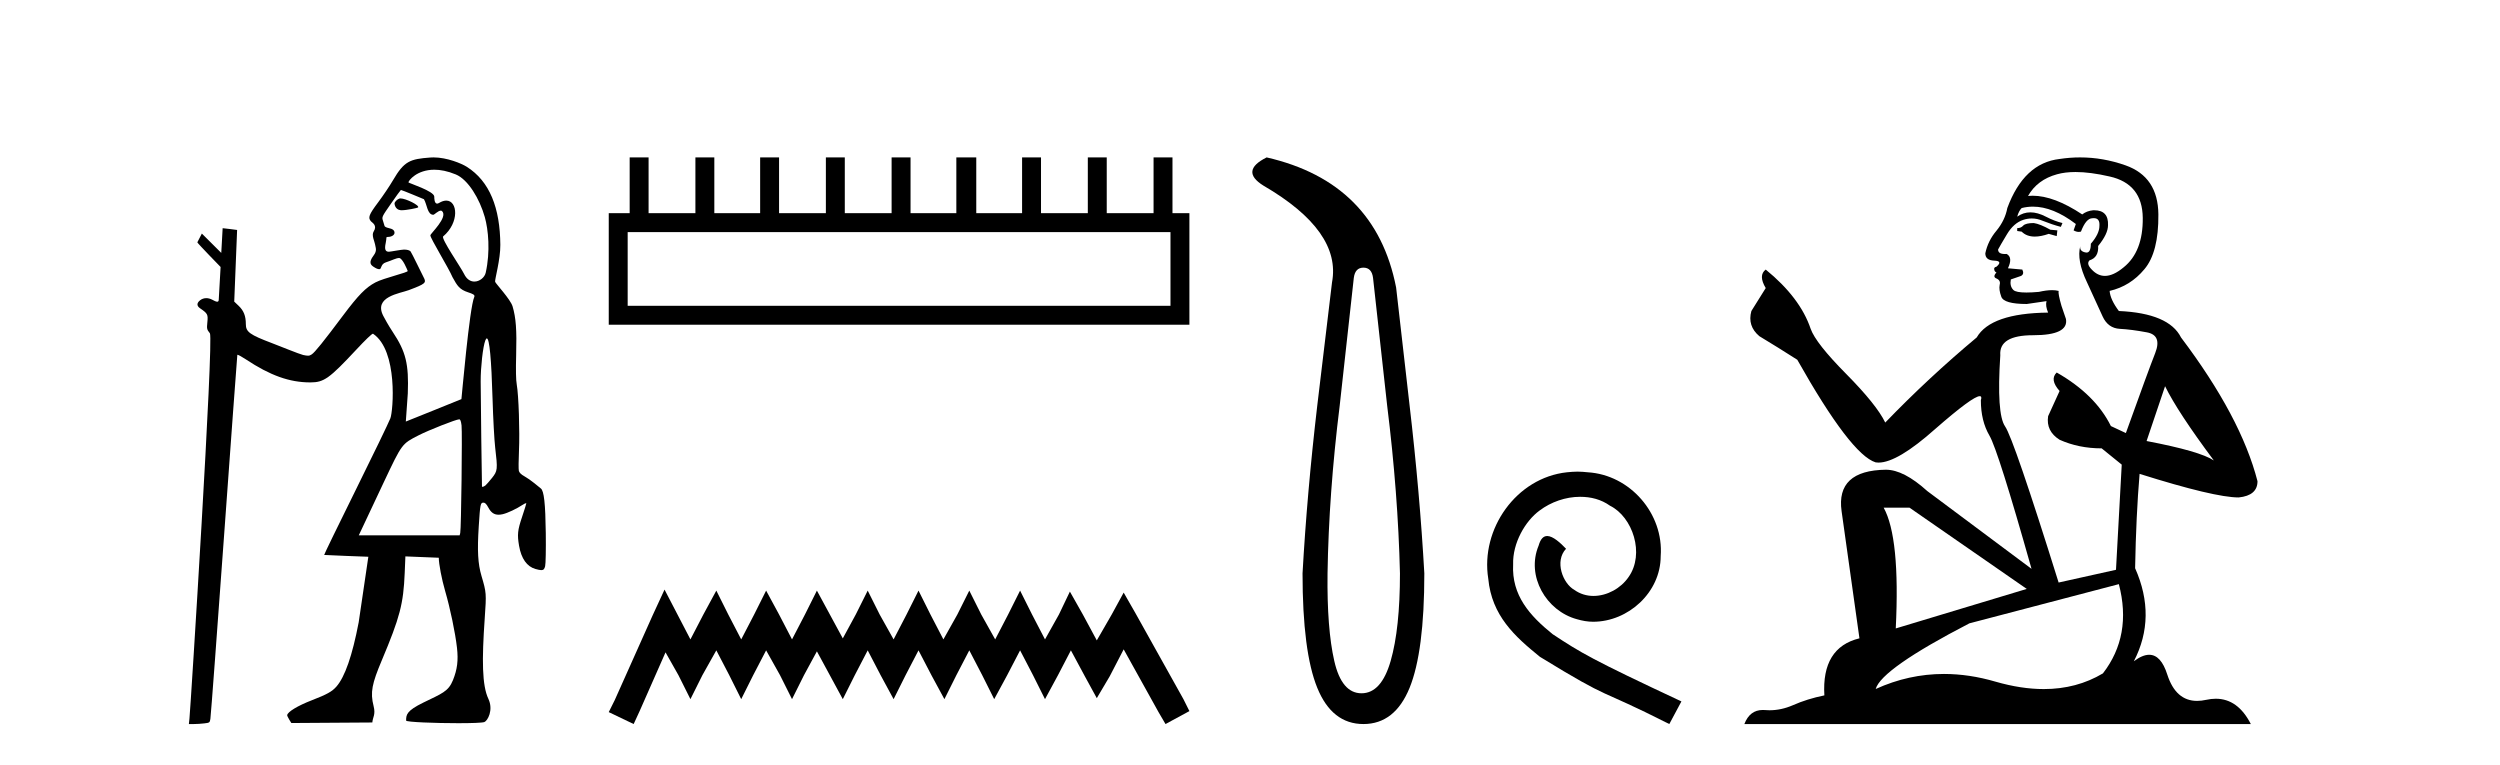
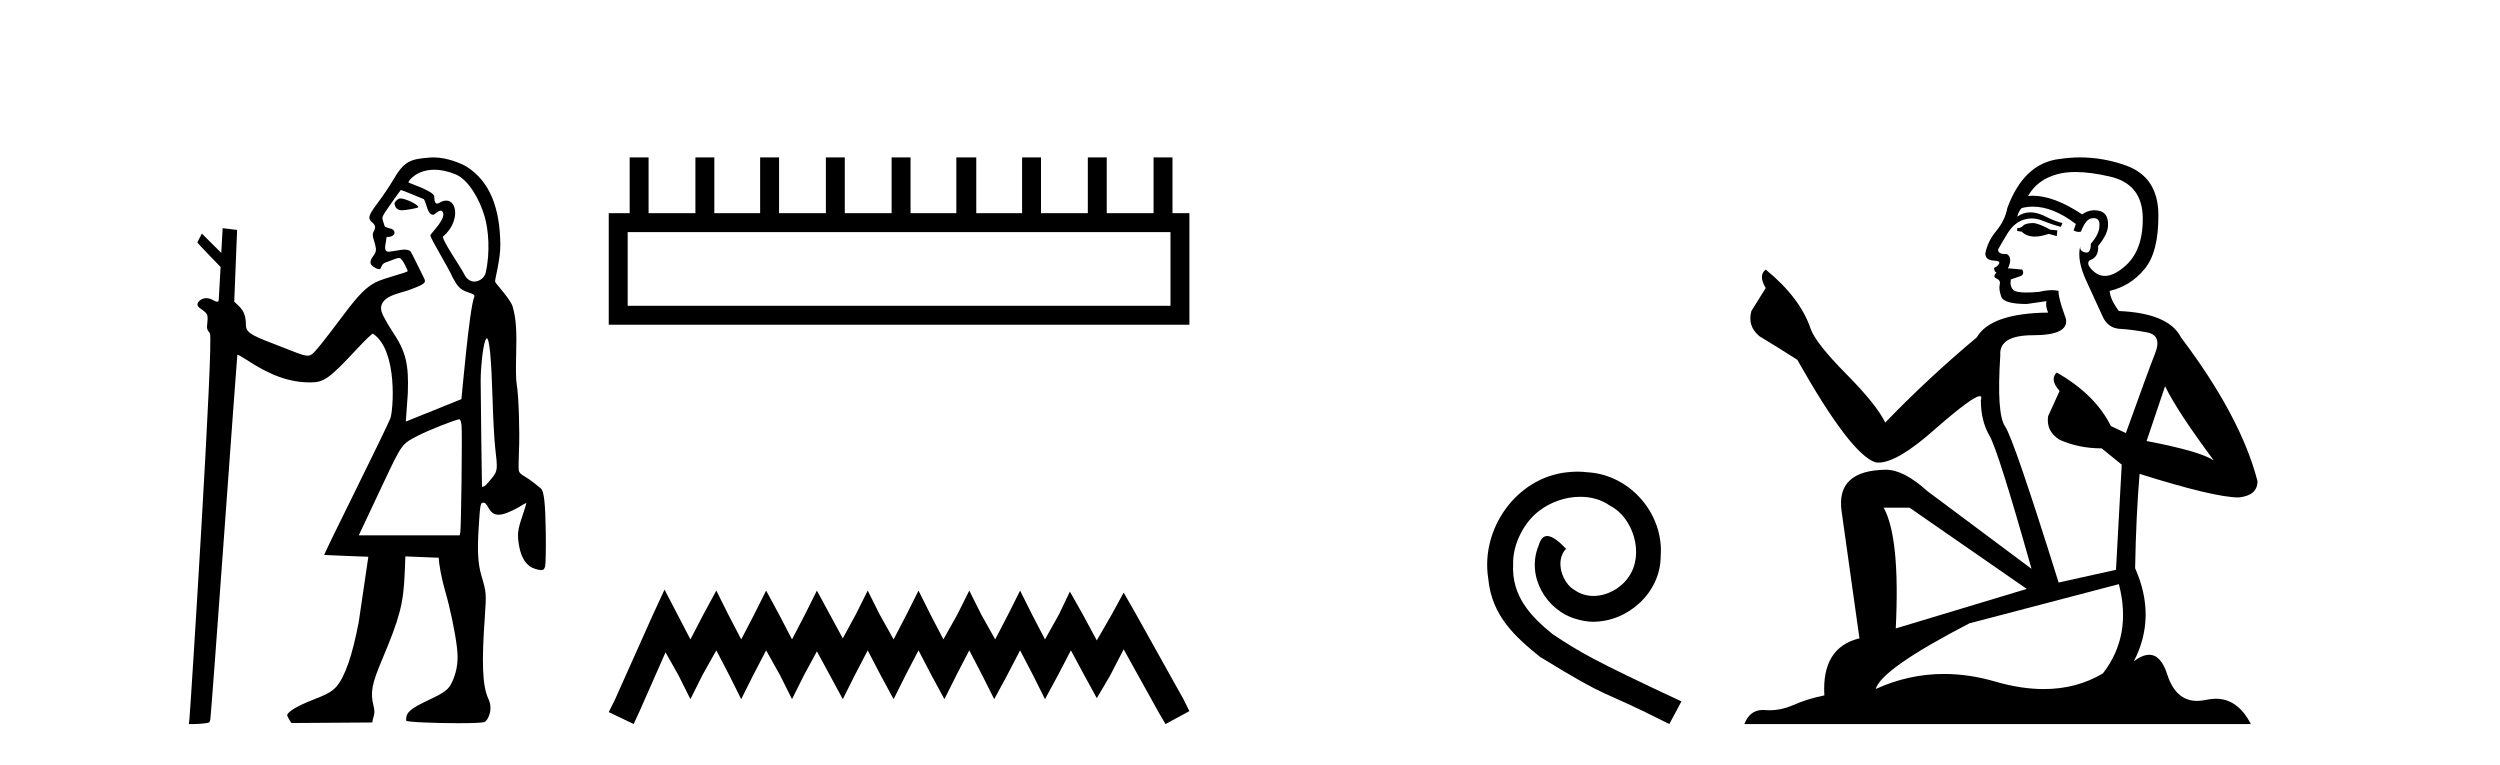
<svg xmlns="http://www.w3.org/2000/svg" width="134.0" height="41.0">
  <path d="M 21.466 10.635 C 21.443 10.635 21.424 10.638 21.408 10.643 C 21.289 10.681 21.151 10.821 21.147 10.907 C 21.146 10.932 21.174 11.24 21.478 11.267 C 21.494 11.269 21.512 11.269 21.532 11.269 C 21.801 11.269 22.383 11.145 22.407 11.121 C 22.515 11.013 21.751 10.635 21.466 10.635 ZM 23.282 9.097 C 23.606 9.097 23.988 9.167 24.431 9.35 C 25.093 9.623 25.712 10.665 25.986 11.638 C 26.175 12.311 26.288 13.481 26.034 14.618 C 25.979 14.868 25.709 15.092 25.426 15.092 C 25.225 15.092 25.017 14.979 24.874 14.682 C 24.706 14.333 23.626 12.78 23.754 12.671 C 24.629 11.933 24.538 10.752 23.92 10.752 C 23.808 10.752 23.679 10.791 23.534 10.878 C 23.493 10.903 23.458 10.914 23.429 10.914 C 23.282 10.914 23.277 10.638 23.277 10.54 C 23.277 10.244 21.892 9.81 21.892 9.777 C 21.892 9.682 22.341 9.097 23.282 9.097 ZM 21.489 10.182 C 21.541 10.182 22.723 10.678 22.723 10.678 C 22.891 10.956 22.902 11.512 23.227 11.512 C 23.28 11.512 23.487 11.29 23.625 11.29 C 23.652 11.29 23.676 11.298 23.696 11.318 C 24.028 11.643 23.067 12.523 23.067 12.615 C 23.067 12.779 24.049 14.363 24.256 14.86 C 24.513 15.328 24.632 15.518 25.093 15.669 C 25.324 15.744 25.473 15.803 25.423 15.912 C 25.161 16.474 24.741 21.383 24.732 21.393 C 24.723 21.403 21.752 22.595 21.752 22.595 L 21.858 21.092 C 21.917 19.51 21.757 18.854 21.052 17.795 C 20.812 17.434 20.599 17.039 20.544 16.932 C 20.009 15.899 21.435 15.73 21.908 15.552 C 22.815 15.21 22.87 15.162 22.702 14.855 C 22.657 14.773 22.056 13.531 22.007 13.476 C 21.95 13.411 21.823 13.378 21.65 13.378 C 21.509 13.378 20.928 13.493 20.847 13.493 C 20.67 13.493 20.593 13.39 20.675 13.021 C 20.741 12.723 20.666 12.699 20.793 12.699 C 20.986 12.699 21.146 12.599 21.146 12.478 C 21.146 12.344 21.051 12.27 20.817 12.22 C 20.714 12.198 20.622 12.15 20.613 12.115 C 20.604 12.079 20.566 11.954 20.529 11.839 C 20.461 11.628 20.461 11.628 20.954 10.918 C 21.226 10.527 21.466 10.196 21.487 10.183 C 21.488 10.182 21.488 10.182 21.489 10.182 ZM 26.094 18.139 C 26.235 18.139 26.339 19.236 26.402 21.411 C 26.432 22.426 26.494 23.583 26.541 23.983 C 26.681 25.168 26.673 25.241 26.366 25.625 C 26.222 25.805 26.065 25.984 26.016 26.023 C 25.96 26.067 25.896 26.095 25.861 26.095 C 25.846 26.095 25.836 26.09 25.834 26.079 C 25.826 26.03 25.765 21.11 25.764 20.442 C 25.763 19.664 25.885 18.585 26.011 18.253 C 26.04 18.177 26.067 18.139 26.094 18.139 ZM 24.613 22.476 C 24.674 22.476 24.709 22.568 24.739 22.801 C 24.783 23.156 24.72 28.359 24.669 28.566 L 24.637 28.693 L 19.231 28.693 L 20.575 25.839 C 21.551 23.775 21.539 23.792 22.435 23.334 C 22.979 23.055 24.45 22.476 24.613 22.476 ZM 23.241 8.437 C 23.182 8.437 23.124 8.439 23.067 8.443 C 21.98 8.523 21.665 8.631 21.066 9.659 C 20.89 9.961 20.531 10.495 20.268 10.846 C 19.77 11.51 19.71 11.671 19.888 11.867 C 19.954 11.939 20.24 12.082 20.028 12.408 C 19.898 12.608 20.084 12.956 20.103 13.097 C 20.128 13.281 20.232 13.423 20.02 13.702 C 19.74 14.073 19.873 14.203 20.03 14.305 C 20.154 14.385 20.243 14.429 20.334 14.429 C 20.462 14.429 20.391 14.156 20.68 14.063 C 21.017 13.954 21.234 13.829 21.392 13.829 C 21.579 13.829 21.832 14.467 21.853 14.522 C 21.887 14.606 20.581 14.896 20.12 15.139 C 19.603 15.413 19.208 15.817 18.394 16.902 C 17.334 18.318 16.876 18.886 16.706 18.997 C 16.636 19.043 16.586 19.065 16.507 19.065 C 16.445 19.065 16.366 19.052 16.247 19.027 C 16.074 18.991 14.916 18.52 14.59 18.397 C 13.38 17.939 13.177 17.791 13.177 17.373 C 13.177 16.939 13.066 16.656 12.797 16.397 L 12.555 16.166 L 12.709 12.326 C 12.7 12.317 11.934 12.231 11.934 12.231 L 11.86 13.556 L 10.819 12.519 L 10.577 12.989 C 10.577 13.033 11.824 14.31 11.824 14.31 L 11.724 16.075 C 11.72 16.146 11.689 16.172 11.642 16.172 C 11.57 16.172 11.463 16.111 11.368 16.061 C 11.264 16.008 11.158 15.981 11.057 15.981 C 10.936 15.981 10.822 16.019 10.726 16.094 C 10.537 16.243 10.537 16.396 10.725 16.525 C 11.128 16.802 11.157 16.855 11.115 17.266 C 11.079 17.631 11.084 17.654 11.251 17.865 C 11.462 18.13 10.218 37.918 10.155 38.513 L 10.124 38.809 L 10.393 38.809 C 10.541 38.809 10.793 38.793 10.953 38.773 C 11.235 38.74 11.244 38.732 11.276 38.534 C 11.341 38.119 12.703 19.04 12.721 19.018 C 12.722 19.017 12.725 19.016 12.729 19.016 C 12.773 19.016 12.963 19.119 13.177 19.261 C 14.48 20.126 15.517 20.497 16.63 20.497 C 16.636 20.497 16.641 20.497 16.646 20.497 C 17.363 20.495 17.656 20.286 19.082 18.758 C 19.584 18.219 19.93 17.887 19.99 17.887 C 19.992 17.887 19.994 17.888 19.996 17.889 C 21.342 18.794 21.074 22.036 20.924 22.421 C 20.834 22.654 19.993 24.392 19.056 26.284 C 18.12 28.175 17.363 29.733 17.375 29.745 C 17.386 29.756 19.743 29.842 19.743 29.842 L 19.225 33.359 C 18.884 35.142 18.488 36.281 18.03 36.803 C 17.795 37.07 17.524 37.22 16.709 37.536 C 15.956 37.828 15.418 38.153 15.393 38.332 C 15.384 38.396 15.616 38.754 15.616 38.754 L 19.957 38.725 C 19.979 38.432 20.143 38.309 20.025 37.847 C 19.836 37.108 19.938 36.643 20.466 35.39 C 21.435 33.088 21.623 32.372 21.692 30.713 L 21.729 29.823 L 23.519 29.895 C 23.519 30.227 23.677 31.052 23.862 31.686 C 24.129 32.598 24.405 33.925 24.495 34.726 C 24.57 35.403 24.512 35.876 24.279 36.456 C 24.035 37.067 23.68 37.175 22.69 37.659 C 21.786 38.1 21.768 38.312 21.768 38.623 C 21.767 38.706 23.34 38.763 24.564 38.763 C 25.265 38.763 25.851 38.744 25.963 38.702 C 26.132 38.638 26.463 38.061 26.175 37.453 C 25.837 36.737 25.825 35.38 25.981 33.151 C 26.075 31.803 26.073 31.769 25.807 30.866 C 25.615 30.216 25.577 29.524 25.661 28.213 C 25.737 27.015 25.752 26.941 25.914 26.941 C 26 26.941 26.075 27.017 26.174 27.203 C 26.314 27.468 26.48 27.589 26.723 27.589 C 26.789 27.589 26.862 27.58 26.941 27.562 C 27.201 27.504 27.683 27.277 28.026 27.051 C 28.103 27.001 28.168 26.97 28.196 26.97 C 28.205 26.97 28.21 26.974 28.21 26.981 C 28.21 27.008 28.108 27.334 27.984 27.704 C 27.743 28.422 27.719 28.653 27.822 29.254 C 27.94 29.941 28.244 30.371 28.703 30.498 C 28.843 30.537 28.942 30.559 29.014 30.559 C 29.138 30.559 29.182 30.495 29.22 30.346 C 29.25 30.228 29.265 29.447 29.254 28.58 C 29.234 26.987 29.159 26.309 28.988 26.181 C 28.945 26.148 28.787 26.02 28.637 25.896 C 28.486 25.771 28.248 25.606 28.107 25.528 C 27.94 25.437 27.836 25.336 27.811 25.242 C 27.79 25.162 27.793 24.679 27.817 24.168 C 27.865 23.137 27.8 21.179 27.698 20.611 C 27.654 20.365 27.644 19.844 27.666 19.029 C 27.703 17.676 27.656 17.036 27.474 16.421 C 27.362 16.043 26.561 15.192 26.539 15.104 C 26.511 14.995 26.825 13.917 26.818 13.123 C 26.802 11.144 26.25 9.719 25.019 8.94 C 24.739 8.763 23.956 8.437 23.241 8.437 Z" style="fill:#000000;stroke:none" />
  <path d="M 62.738 12.441 L 62.738 16.391 L 33.643 16.391 L 33.643 12.441 ZM 33.75 8.437 L 33.75 11.426 L 32.629 11.426 L 32.629 17.405 L 63.752 17.405 L 63.752 11.426 L 62.845 11.426 L 62.845 8.437 L 61.831 8.437 L 61.831 11.426 L 59.321 11.426 L 59.321 8.437 L 58.307 8.437 L 58.307 11.426 L 55.798 11.426 L 55.798 8.437 L 54.784 8.437 L 54.784 11.426 L 52.328 11.426 L 52.328 8.437 L 51.26 8.437 L 51.26 11.426 L 48.805 11.426 L 48.805 8.437 L 47.79 8.437 L 47.79 11.426 L 45.281 11.426 L 45.281 8.437 L 44.267 8.437 L 44.267 11.426 L 41.758 11.426 L 41.758 8.437 L 40.744 8.437 L 40.744 11.426 L 38.288 11.426 L 38.288 8.437 L 37.274 8.437 L 37.274 11.426 L 34.764 11.426 L 34.764 8.437 Z" style="fill:#000000;stroke:none" />
  <path d="M 35.619 31.602 L 34.978 32.99 L 32.949 37.528 L 32.629 38.169 L 33.964 38.809 L 34.284 38.115 L 35.672 34.966 L 36.366 36.193 L 37.007 37.475 L 37.647 36.193 L 38.395 34.859 L 39.089 36.193 L 39.729 37.475 L 40.37 36.193 L 41.064 34.859 L 41.811 36.193 L 42.452 37.475 L 43.092 36.193 L 43.786 34.912 L 44.48 36.193 L 45.174 37.475 L 45.815 36.193 L 46.509 34.859 L 47.203 36.193 L 47.897 37.475 L 48.538 36.193 L 49.232 34.859 L 49.926 36.193 L 50.62 37.475 L 51.26 36.193 L 51.954 34.859 L 52.648 36.193 L 53.289 37.475 L 53.983 36.193 L 54.677 34.859 L 55.371 36.193 L 56.012 37.475 L 56.706 36.193 L 57.4 34.859 L 58.147 36.247 L 58.788 37.421 L 59.482 36.247 L 60.229 34.805 L 62.097 38.169 L 62.471 38.809 L 63.752 38.115 L 63.432 37.475 L 60.87 32.884 L 60.229 31.763 L 59.588 32.937 L 58.788 34.325 L 58.04 32.937 L 57.346 31.709 L 56.759 32.937 L 56.012 34.272 L 55.318 32.937 L 54.677 31.656 L 54.036 32.937 L 53.342 34.272 L 52.595 32.937 L 51.954 31.656 L 51.314 32.937 L 50.566 34.272 L 49.872 32.937 L 49.232 31.656 L 48.591 32.937 L 47.897 34.272 L 47.15 32.937 L 46.509 31.656 L 45.869 32.937 L 45.174 34.218 L 44.48 32.937 L 43.786 31.656 L 43.146 32.937 L 42.452 34.272 L 41.758 32.937 L 41.064 31.656 L 40.423 32.937 L 39.729 34.272 L 39.035 32.937 L 38.395 31.656 L 37.701 32.937 L 37.007 34.272 L 36.313 32.937 L 35.619 31.602 Z" style="fill:#000000;stroke:none" />
-   <path d="M 73.08 14.346 Q 73.526 14.346 73.595 14.896 L 74.351 21.733 Q 74.935 26.44 75.038 30.735 Q 75.038 33.69 74.54 35.425 Q 74.042 37.16 72.977 37.16 Q 71.912 37.16 71.517 35.425 Q 71.121 33.69 71.156 30.735 Q 71.224 26.44 71.809 21.733 L 72.564 14.896 Q 72.633 14.346 73.08 14.346 ZM 67.892 8.437 Q 66.449 9.158 67.72 9.949 Q 71.912 12.388 71.396 15.137 L 70.606 21.733 Q 70.056 26.44 69.816 30.735 Q 69.816 34.927 70.606 36.868 Q 71.396 38.809 73.08 38.809 Q 74.763 38.809 75.554 36.868 Q 76.344 34.927 76.344 30.735 Q 76.103 26.44 75.554 21.733 L 74.832 15.411 Q 73.733 9.777 67.892 8.437 Z" style="fill:#000000;stroke:none" />
  <path d="M 84.555 25.279 C 84.367 25.279 84.179 25.297 83.991 25.314 C 81.275 25.604 79.344 28.354 79.771 31.019 C 79.959 33.001 81.189 34.111 82.539 35.205 C 86.553 37.665 85.426 36.759 89.475 38.809 L 90.124 37.596 C 85.306 35.341 84.725 34.983 83.222 33.992 C 81.992 33.001 81.018 31.908 81.104 30.251 C 81.07 29.106 81.753 27.927 82.522 27.364 C 83.137 26.902 83.923 26.629 84.691 26.629 C 85.272 26.629 85.819 26.766 86.297 27.107 C 87.51 27.705 88.176 29.687 87.288 30.934 C 86.878 31.532 86.143 31.942 85.409 31.942 C 85.05 31.942 84.691 31.839 84.384 31.617 C 83.769 31.276 83.308 30.08 83.94 29.414 C 83.649 29.106 83.239 28.73 82.932 28.73 C 82.727 28.73 82.573 28.884 82.471 29.243 C 81.787 30.883 82.881 32.745 84.52 33.189 C 84.811 33.274 85.101 33.326 85.392 33.326 C 87.271 33.326 89.013 31.754 89.013 29.807 C 89.184 27.534 87.373 25.45 85.101 25.314 C 84.93 25.297 84.743 25.279 84.555 25.279 Z" style="fill:#000000;stroke:none" />
  <path d="M 109.01 11.955 Q 108.583 11.955 108.446 12.091 Q 108.327 12.228 108.122 12.228 L 108.122 12.382 L 108.361 12.416 Q 108.626 12.681 109.066 12.681 Q 109.391 12.681 109.813 12.535 L 110.24 12.655 L 110.274 12.348 L 109.898 12.313 Q 109.352 12.006 109.01 11.955 ZM 111.247 9.22 Q 112.036 9.22 113.076 9.46 Q 114.835 9.853 114.852 11.681 Q 114.87 13.492 113.827 14.329 Q 113.276 14.788 112.824 14.788 Q 112.435 14.788 112.119 14.449 Q 111.812 14.141 112 13.953 Q 112.495 13.8 112.461 13.185 Q 112.99 12.535 112.99 12.074 Q 113.023 11.27 112.252 11.27 Q 112.22 11.27 112.187 11.271 Q 111.846 11.305 111.607 11.493 Q 110.095 10.491 108.946 10.491 Q 108.822 10.491 108.702 10.503 L 108.702 10.503 Q 109.198 9.631 110.257 9.341 Q 110.689 9.22 111.247 9.22 ZM 116.048 20.701 Q 116.714 22.068 118.662 24.682 Q 117.927 24.186 115.057 23.639 L 116.048 20.701 ZM 108.965 11.076 Q 110.043 11.076 111.265 12.006 L 111.145 12.348 Q 111.289 12.431 111.424 12.431 Q 111.482 12.431 111.538 12.416 Q 111.812 11.698 112.153 11.698 Q 112.194 11.693 112.231 11.693 Q 112.56 11.693 112.529 12.108 Q 112.529 12.535 112.068 13.065 Q 112.068 13.538 111.838 13.538 Q 111.802 13.538 111.76 13.526 Q 111.453 13.458 111.504 13.185 L 111.504 13.185 Q 111.299 13.953 111.863 15.132 Q 112.41 16.328 112.7 16.96 Q 112.99 17.592 113.622 17.626 Q 114.255 17.66 115.074 17.814 Q 115.894 17.968 115.519 18.925 Q 115.143 19.881 113.947 23.212 L 113.144 22.837 Q 112.307 21.145 110.24 19.967 L 110.24 19.967 Q 109.847 20.342 110.394 20.957 L 109.779 22.307 Q 109.659 23.11 110.394 23.571 Q 111.419 24.032 112.649 24.032 L 113.725 24.904 L 113.417 30.541 L 110.342 31.224 Q 107.934 23.52 107.472 22.854 Q 107.011 22.187 107.216 19.044 Q 107.131 17.968 108.976 17.968 Q 110.889 17.968 110.735 17.097 L 110.496 16.396 Q 110.308 15.747 110.342 15.593 Q 110.192 15.552 109.993 15.552 Q 109.693 15.552 109.283 15.645 Q 108.896 15.679 108.615 15.679 Q 108.053 15.679 107.917 15.542 Q 107.712 15.337 107.78 14.978 L 108.327 14.79 Q 108.515 14.688 108.395 14.449 L 107.626 14.38 Q 107.9 13.8 107.558 13.612 Q 107.507 13.615 107.461 13.615 Q 107.097 13.615 107.097 13.373 Q 107.216 13.15 107.575 12.553 Q 107.934 11.955 108.446 11.784 Q 108.676 11.71 108.904 11.71 Q 109.199 11.71 109.488 11.835 Q 110.001 12.04 110.462 12.16 L 110.547 11.955 Q 110.12 11.852 109.659 11.613 Q 109.215 11.382 108.831 11.382 Q 108.446 11.382 108.122 11.613 Q 108.207 11.305 108.361 11.152 Q 108.657 11.076 108.965 11.076 ZM 102.348 27.21 L 108.634 31.566 L 101.613 33.684 Q 101.852 28.816 100.964 27.21 ZM 113.571 31.31 Q 114.289 34.06 112.717 36.093 Q 111.309 36.934 109.547 36.934 Q 108.337 36.934 106.96 36.537 Q 105.549 36.124 104.197 36.124 Q 102.309 36.124 100.537 36.93 Q 100.844 35.854 105.559 33.411 L 113.571 31.31 ZM 111.493 8.437 Q 110.946 8.437 110.394 8.521 Q 108.48 8.743 107.592 11.152 Q 107.472 11.801 107.011 12.365 Q 106.55 12.911 106.413 13.578 Q 106.413 13.953 106.892 13.97 Q 107.37 13.988 107.011 14.295 Q 106.858 14.329 106.892 14.449 Q 106.909 14.568 107.011 14.603 Q 106.789 14.842 107.011 14.927 Q 107.25 15.03 107.182 15.269 Q 107.131 15.525 107.268 15.901 Q 107.404 16.294 108.634 16.294 L 109.693 16.14 L 109.693 16.14 Q 109.625 16.396 109.779 16.755 Q 106.704 16.789 105.952 18.087 Q 103.373 20.24 101.049 22.649 Q 100.588 21.692 98.948 20.035 Q 97.325 18.395 97.052 17.626 Q 96.488 15.952 94.643 14.449 Q 94.233 14.756 94.643 15.44 L 93.874 16.67 Q 93.652 17.472 94.301 18.019 Q 95.292 18.617 96.334 19.283 Q 99.204 24.374 100.537 24.784 Q 100.61 24.795 100.691 24.795 Q 101.705 24.795 103.731 22.99 Q 105.74 21.235 106.114 21.235 Q 106.245 21.235 106.174 21.453 Q 106.174 22.563 106.635 23.349 Q 107.097 24.135 108.89 30.49 L 103.304 26.322 Q 102.04 25.177 101.083 25.177 Q 98.401 25.211 98.709 27.398 L 99.666 34.214 Q 97.633 34.709 97.786 37.272 Q 96.864 37.46 96.095 37.801 Q 95.474 38.07 94.842 38.07 Q 94.708 38.07 94.575 38.058 Q 94.529 38.055 94.484 38.055 Q 93.788 38.055 93.498 38.809 L 120.644 38.809 Q 119.951 37.452 118.767 37.452 Q 118.52 37.452 118.252 37.511 Q 117.994 37.568 117.763 37.568 Q 116.623 37.568 116.168 36.161 Q 115.831 35.096 115.196 35.096 Q 114.834 35.096 114.374 35.444 Q 115.604 33.069 114.442 30.456 Q 114.494 27.62 114.682 25.399 Q 118.696 26.663 119.994 26.663 Q 121.002 26.561 121.002 25.792 Q 120.114 22.341 116.902 18.087 Q 116.253 16.789 113.571 16.67 Q 113.11 16.055 113.076 15.593 Q 114.186 15.337 114.938 14.432 Q 115.707 13.526 115.689 11.493 Q 115.672 9.478 113.93 8.863 Q 112.724 8.437 111.493 8.437 Z" style="fill:#000000;stroke:none" />
</svg>